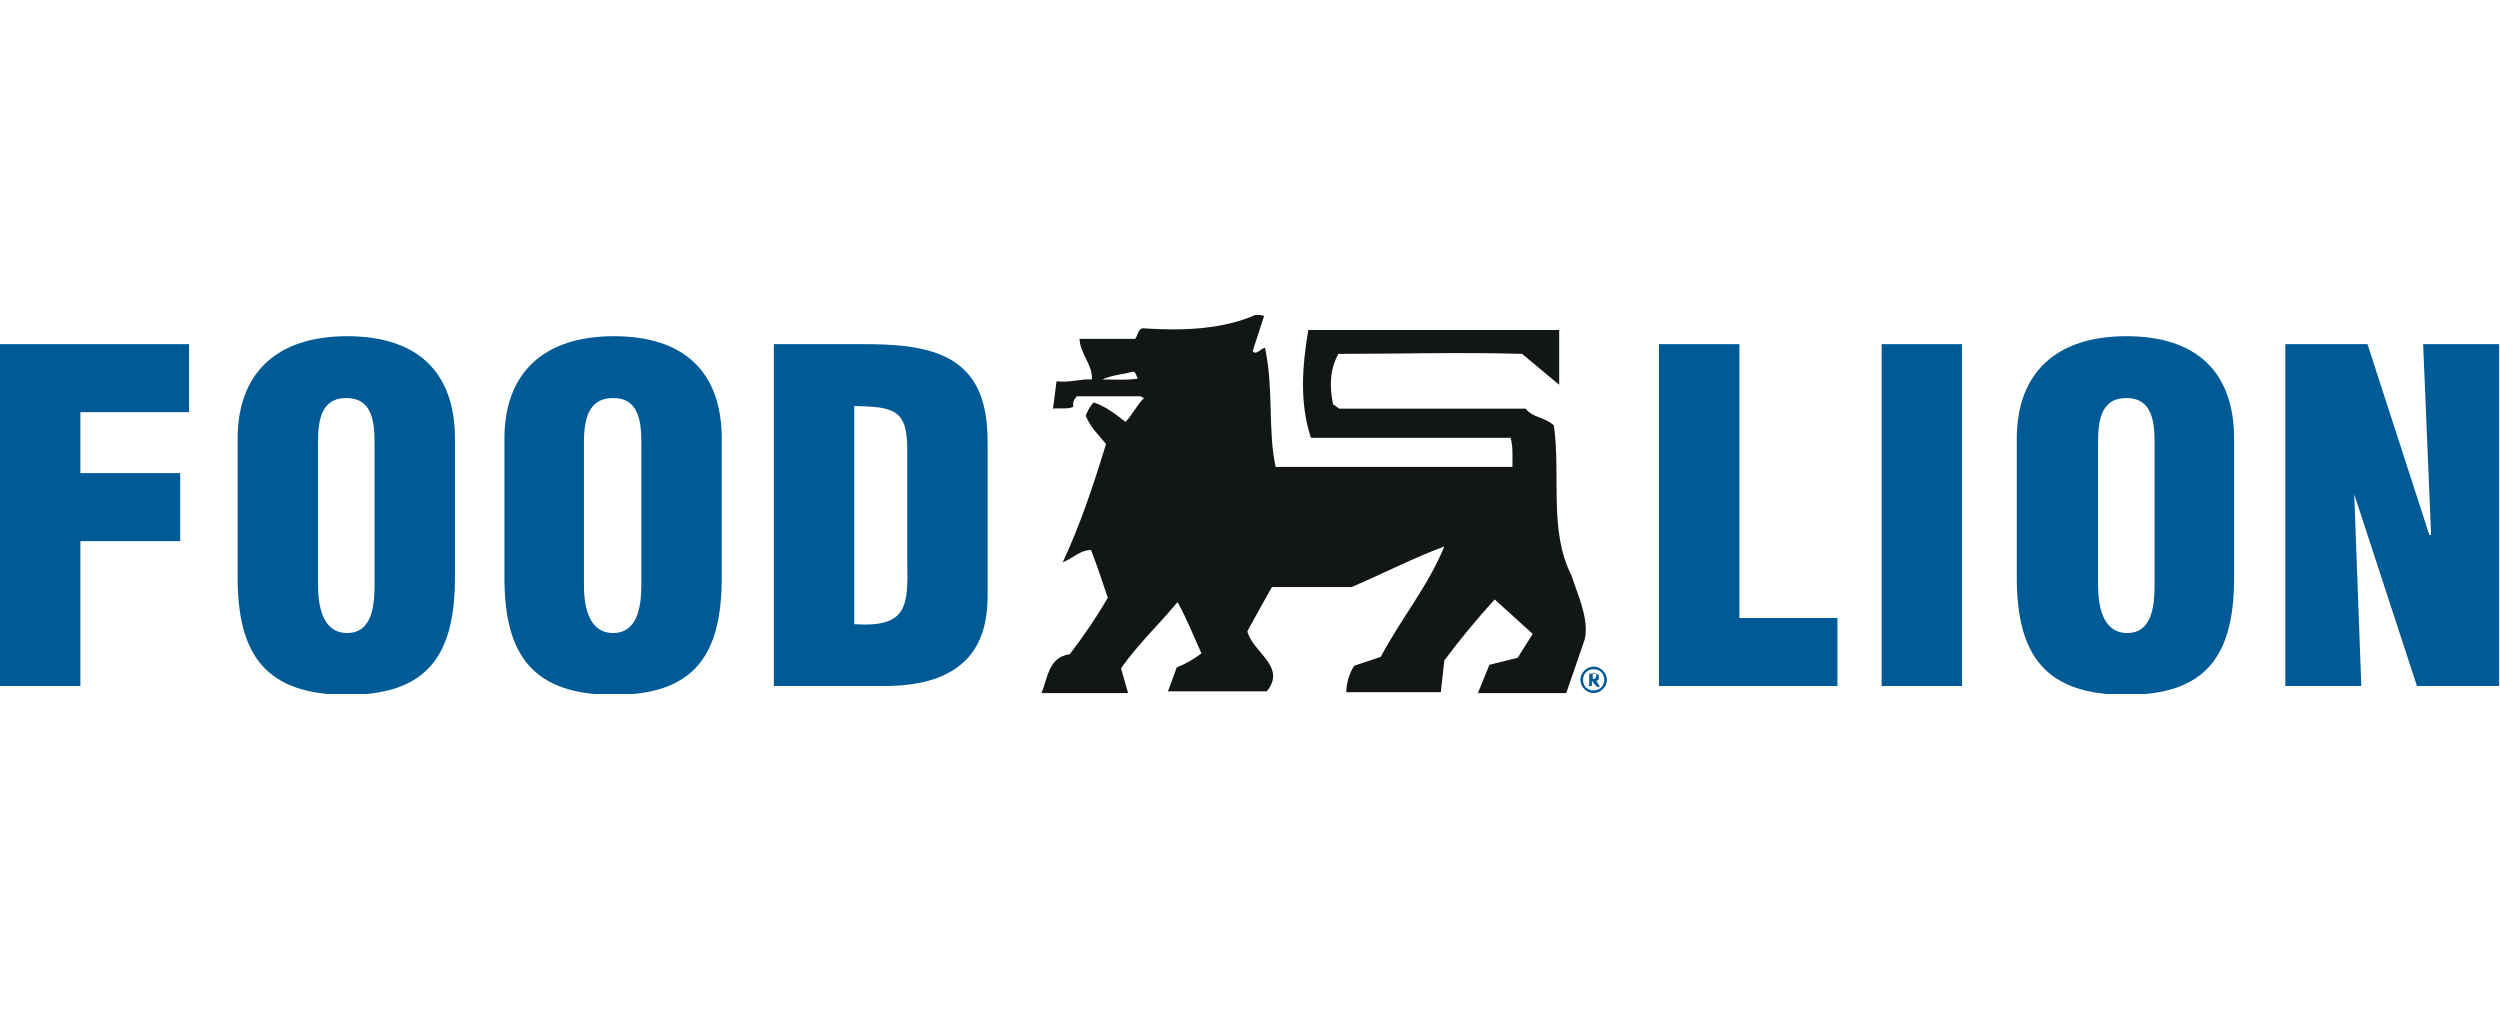
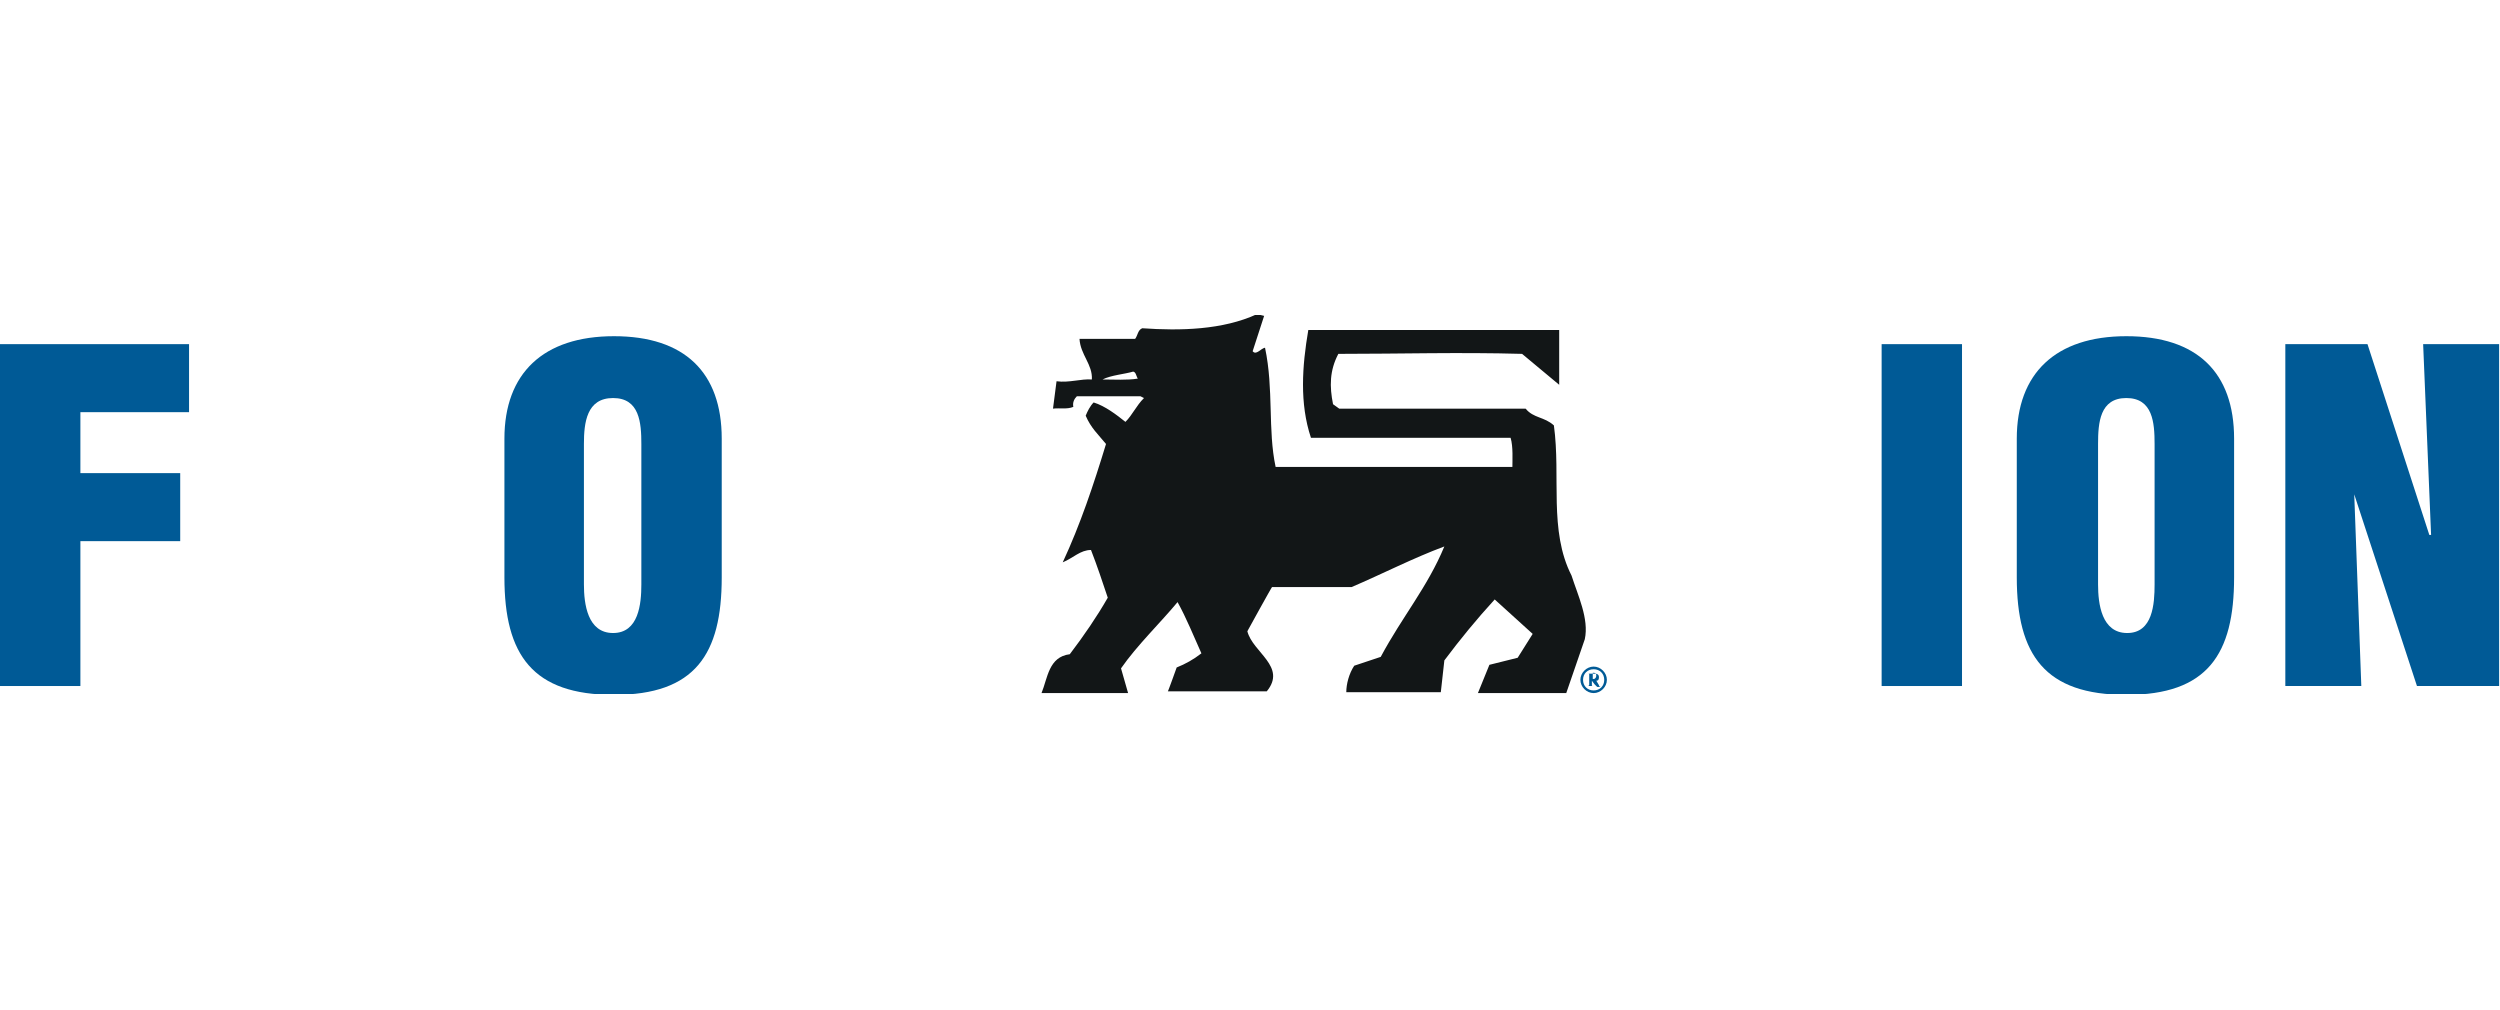
<svg xmlns="http://www.w3.org/2000/svg" width="250" height="101" viewBox="0 0 250 101" fill="none">
  <g clip-path="url(#clip0_6122_2407)">
    <path d="M0 68.602V34.415H18.905V41.217H8.039V47.313H18.021V54.115H8.039V68.602H0Z" fill="#005A96" />
-     <path d="M45.495 57.737C45.495 65.422 42.844 69.486 34.717 69.486C26.59 69.486 23.763 65.511 23.763 57.737V43.867C23.763 37.33 27.65 33.62 34.717 33.62C41.784 33.62 45.495 37.242 45.495 43.867V57.737ZM37.456 44.398C37.456 42.277 37.279 39.804 34.629 39.804C31.979 39.804 31.802 42.277 31.802 44.398V58.443C31.802 60.387 32.155 63.302 34.717 63.302C37.279 63.302 37.456 60.387 37.456 58.443V44.398Z" fill="#005A96" />
    <path d="M72.173 57.737C72.173 65.422 69.523 69.486 61.396 69.486C53.269 69.486 50.442 65.511 50.442 57.737V43.867C50.442 37.33 54.329 33.62 61.396 33.62C68.463 33.62 72.173 37.242 72.173 43.867V57.737ZM64.135 44.398C64.135 42.277 63.958 39.804 61.308 39.804C58.657 39.804 58.392 42.277 58.392 44.398V58.443C58.392 60.387 58.746 63.302 61.308 63.302C63.87 63.302 64.135 60.387 64.135 58.443V44.398Z" fill="#005A96" />
-     <path d="M77.385 68.602V34.415H86.131C89.046 34.415 92.58 34.503 95.141 36.005C98.233 37.86 98.763 41.129 98.763 44.397V59.592C98.763 63.037 97.703 65.51 95.318 67.012C93.198 68.337 90.636 68.602 88.251 68.602H77.474H77.385ZM85.424 62.419C90.813 62.772 90.813 60.563 90.725 56.058V44.927C90.725 40.952 89.399 40.687 85.424 40.599V62.507V62.419Z" fill="#005A96" />
-     <path d="M165.901 68.602V34.415H173.94V61.8H183.746V68.602H165.901Z" fill="#005A96" />
    <path d="M188.163 68.602V34.415H196.201V68.602H188.163Z" fill="#005A96" />
    <path d="M223.41 57.737C223.41 65.422 220.76 69.486 212.633 69.486C204.505 69.486 201.678 65.511 201.678 57.737V43.867C201.678 37.33 205.565 33.62 212.633 33.62C219.7 33.62 223.41 37.242 223.41 43.867V57.737ZM215.459 44.398C215.459 42.277 215.283 39.804 212.633 39.804C209.982 39.804 209.806 42.277 209.806 44.398V58.443C209.806 60.387 210.159 63.302 212.721 63.302C215.283 63.302 215.459 60.387 215.459 58.443V44.398Z" fill="#005A96" />
    <path d="M235.424 49.433C235.424 49.521 236.131 68.602 236.131 68.602H228.533V34.415H236.749L242.933 53.496H243.109L242.314 34.415H249.912V68.602H241.696L235.424 49.433Z" fill="#005A96" />
    <path d="M151.237 46.871C151.237 45.988 151.325 44.663 151.06 43.779H131.095C129.947 40.334 130.212 36.624 130.83 33.002H155.919V38.479L152.208 35.387C145.936 35.21 140.106 35.387 133.834 35.387C132.95 37.065 132.95 38.655 133.304 40.422L133.922 40.864H152.562C153.357 41.836 154.417 41.659 155.389 42.542C156.095 47.666 154.859 53.055 157.155 57.56C157.774 59.504 158.922 61.889 158.48 63.92L156.625 69.309H147.791L148.94 66.482L151.767 65.776L153.268 63.39L149.47 59.945C147.615 61.977 146.025 63.92 144.435 66.041L144.081 69.221H134.629C134.629 68.426 134.894 67.366 135.424 66.571L138.074 65.687C140.194 61.712 142.756 58.708 144.435 54.645C141.343 55.793 138.251 57.383 135.159 58.708H127.208C127.208 58.62 124.735 63.125 124.735 63.125C125.265 65.246 128.71 66.659 126.678 69.132H116.784C116.784 69.221 117.668 66.747 117.668 66.747C118.551 66.394 119.346 65.952 120.141 65.334C119.346 63.567 118.639 61.8 117.756 60.21C116.078 62.242 113.692 64.539 112.102 66.836L112.809 69.309H104.152C104.77 67.807 104.859 65.687 106.979 65.422C108.392 63.567 109.717 61.624 110.777 59.769C110.247 58.178 109.717 56.588 109.099 54.998C108.039 54.998 107.332 55.793 106.272 56.235C108.039 52.436 109.364 48.461 110.601 44.398C109.806 43.426 109.099 42.807 108.569 41.571C108.745 41.129 109.011 40.599 109.364 40.245C110.512 40.599 111.661 41.482 112.544 42.189C113.251 41.482 113.604 40.599 114.399 39.804L114.046 39.627H107.685C107.42 39.892 107.244 40.245 107.332 40.687C106.714 40.952 106.007 40.776 105.3 40.864L105.654 38.125C106.89 38.302 108.127 37.86 109.187 37.949C109.276 36.447 108.039 35.475 107.95 33.885H113.516C113.781 33.532 113.781 33.002 114.223 32.825C118.021 33.09 122.261 33.002 125.707 31.412L126.413 31.588L125.265 35.122C125.618 35.564 126.06 34.857 126.502 34.769C127.385 38.92 126.767 42.984 127.562 46.694H151.502L151.237 46.871ZM113.339 37.154C112.456 37.419 111.131 37.507 110.247 37.949C111.396 37.949 112.721 38.037 113.781 37.86C113.604 37.595 113.604 37.154 113.251 37.154H113.339Z" fill="#121617" />
    <path d="M159.364 66.659C160.071 66.659 160.689 67.277 160.689 67.984C160.689 68.691 160.071 69.309 159.364 69.309C158.657 69.309 158.039 68.691 158.039 67.984C158.039 67.277 158.657 66.659 159.364 66.659ZM159.364 69.044C159.982 69.044 160.424 68.602 160.424 67.984C160.424 67.366 159.982 66.924 159.364 66.924C158.746 66.924 158.304 67.366 158.304 67.984C158.304 68.602 158.746 69.044 159.364 69.044ZM158.922 67.454C158.922 67.366 158.922 67.366 158.746 67.366H159.452C159.717 67.366 159.894 67.454 159.894 67.719C159.894 67.984 159.806 68.072 159.629 68.072L159.894 68.514C159.894 68.602 159.982 68.691 160.071 68.691H159.717C159.717 68.691 159.629 68.602 159.452 68.426L159.187 68.072V68.514C159.187 68.602 159.187 68.602 159.364 68.602H158.746C158.922 68.602 158.922 68.514 158.922 68.426V67.366V67.454ZM159.276 67.896H159.364C159.541 67.896 159.629 67.719 159.629 67.542C159.629 67.366 159.541 67.277 159.364 67.277H159.276V67.896Z" fill="#005A96" />
  </g>
  <defs>
    <clipPath id="clip0_6122_2407">
      <rect width="250" height="37.898" fill="white" transform="translate(0 31.5)" />
    </clipPath>
  </defs>
</svg>